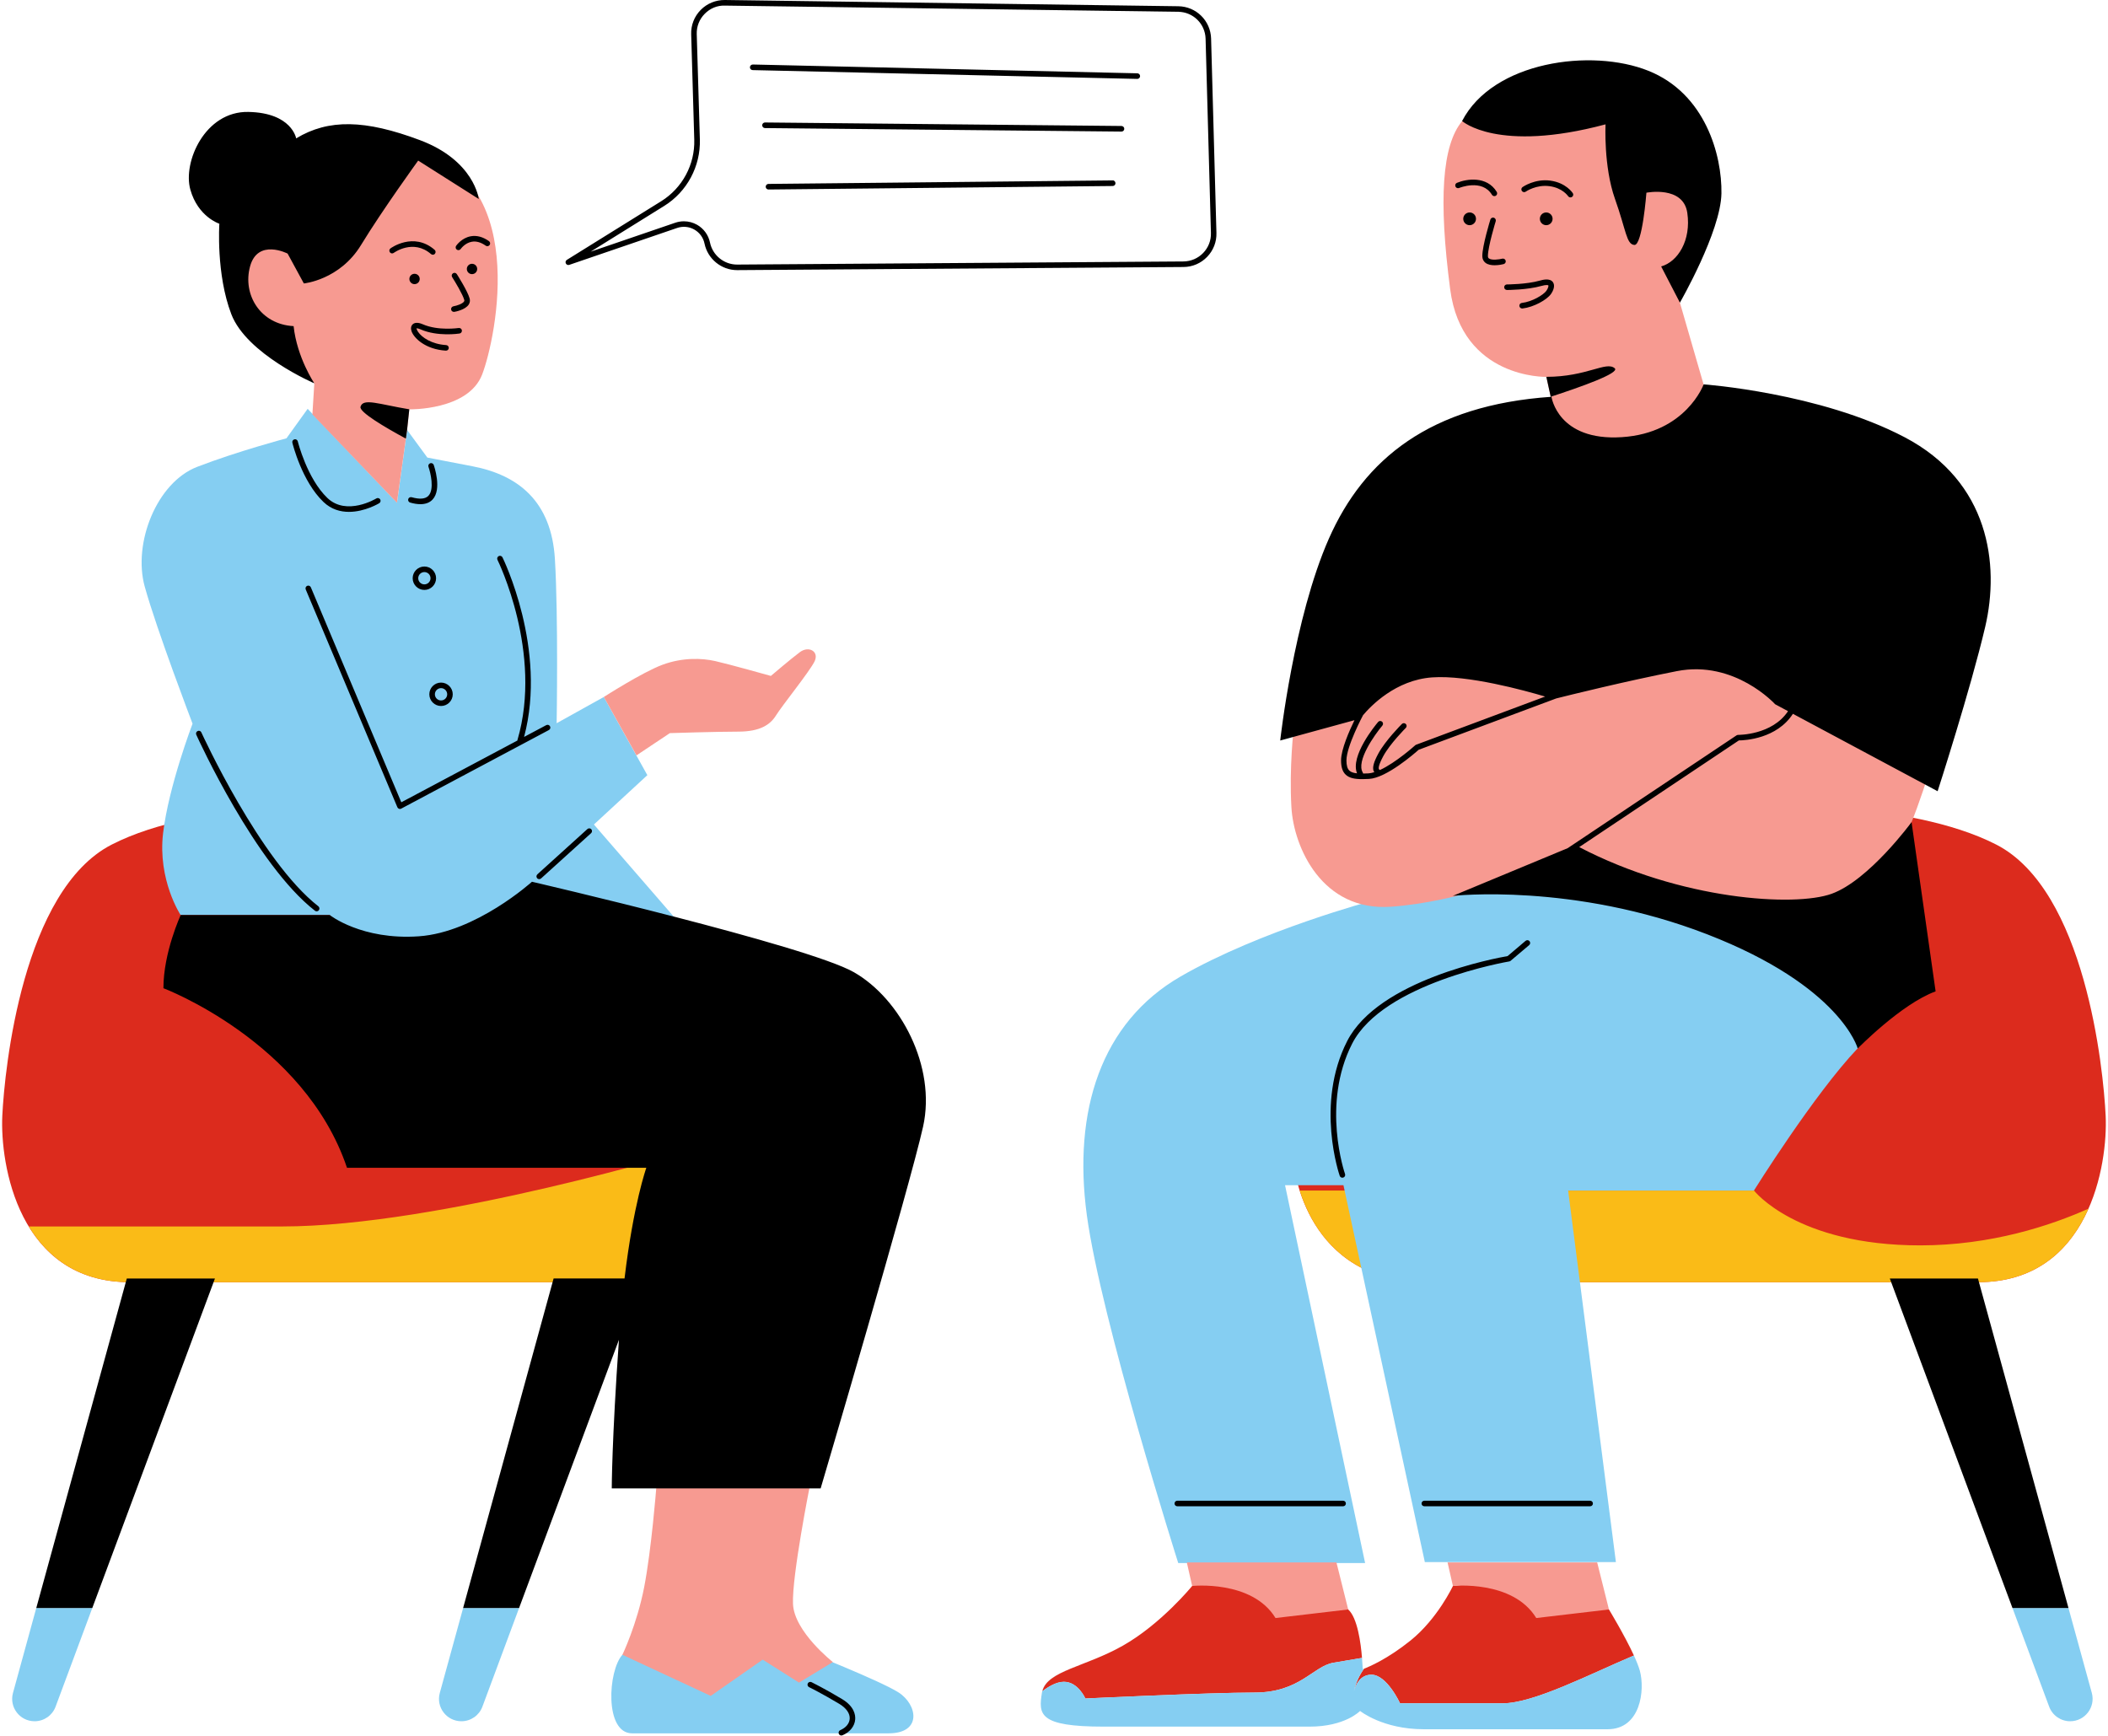
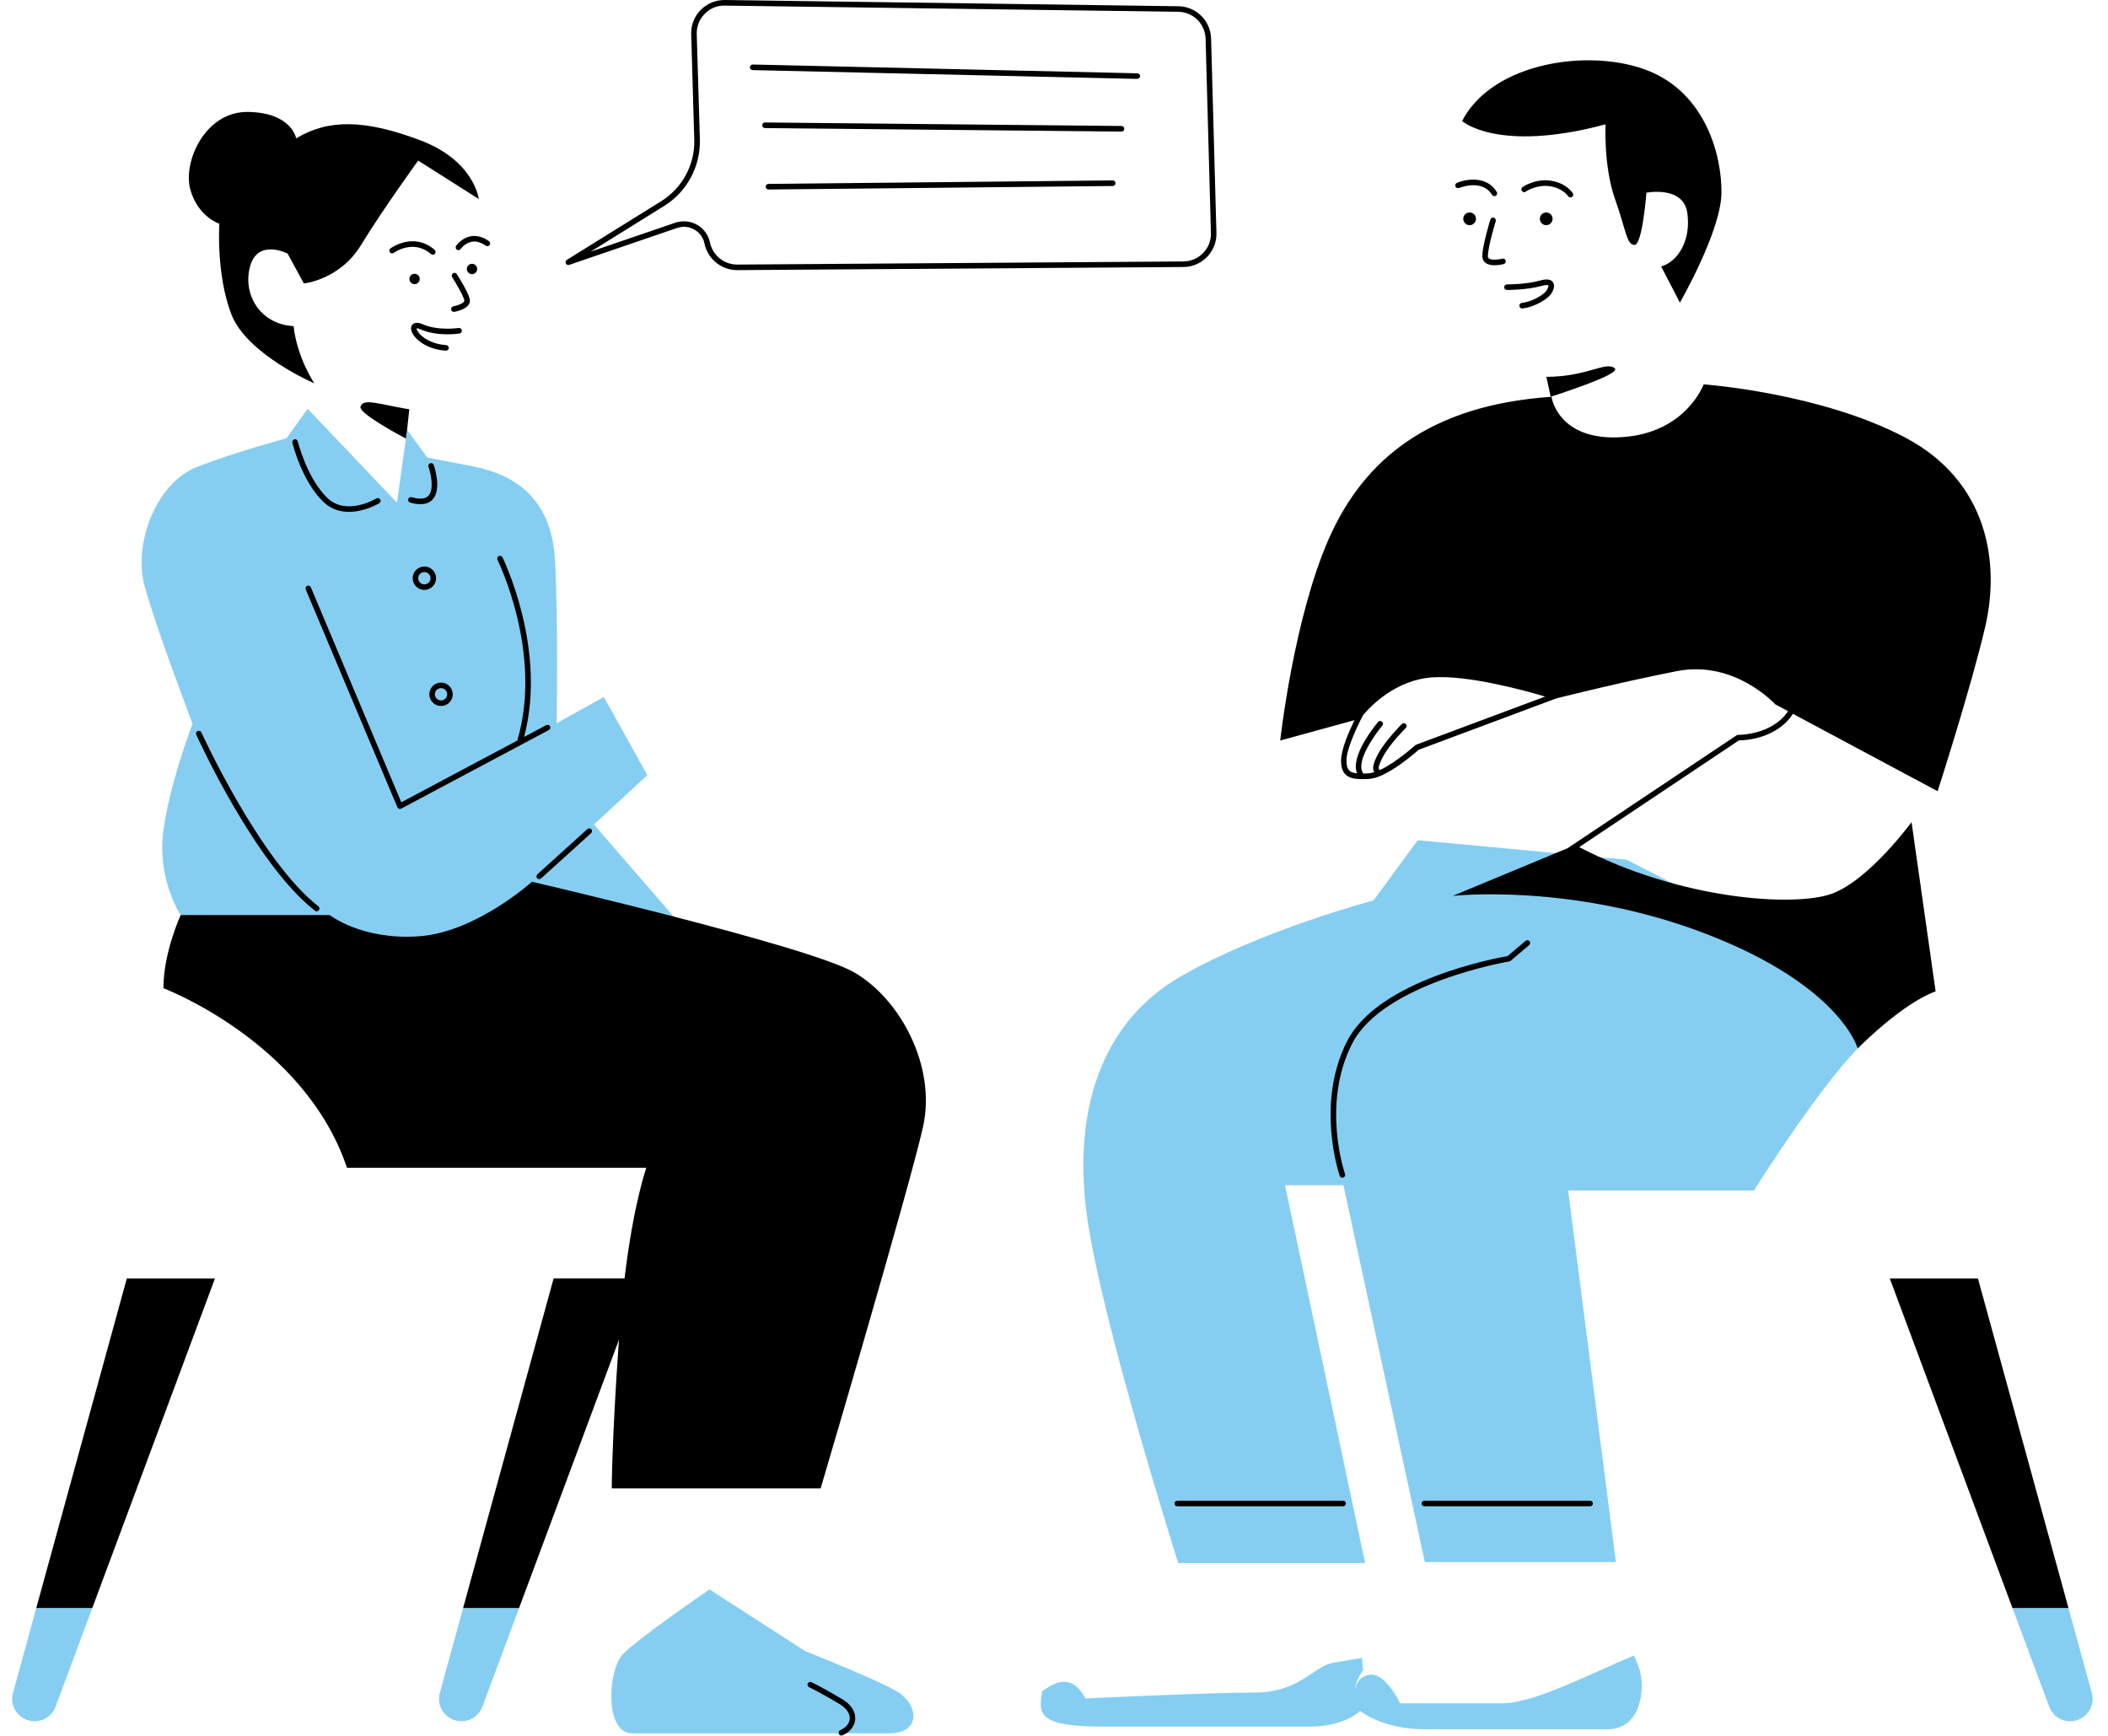
<svg xmlns="http://www.w3.org/2000/svg" fill="#000000" height="406.3" preserveAspectRatio="xMidYMid meet" version="1" viewBox="-0.5 -0.0 493.4 406.3" width="493.4" zoomAndPan="magnify">
  <g id="change1_1">
-     <path d="M462.47,300.14c-26.14,0-100.84,0-129.12,0c-28.28,0-30.95-27.21-30.95-27.21l-4.8-17.07l112.05-67.23 c0,0,36.28-1.6,57.09,9.07c20.81,10.67,25.08,52.29,25.61,63.49C492.88,272.39,488.61,300.14,462.47,300.14z M25.65,197.7 C4.84,208.37,0.58,249.99,0.04,261.19c-0.53,11.2,3.73,38.95,29.88,38.95s100.84,0,129.12,0c28.28,0,30.95-27.21,30.95-27.21 l4.8-17.07L82.74,188.63C82.74,188.63,46.46,187.03,25.65,197.7z M316.41,395.98c-0.07,0.31-0.1,0.51-0.1,0.51 C316.33,396.31,316.37,396.14,316.41,395.98z M360.48,371.75l-8.77-2.04l-12.14,1.54c0,0-3.57,7.64-9.89,12.74 c-5.41,4.36-9.77,6.18-10.91,6.62c-0.98,1.38-1.93,3.19-2.36,5.37c0.27-1.17,1.22-3.96,4.09-3.96c3.63,0,6.7,6.7,6.7,6.7 s15.62,0,23.99,0c7.34,0,20.48-6.87,30.75-11.19c-2.19-4.77-5.84-10.77-5.84-10.77L360.48,371.75z M315.06,376.75 c-0.69-0.61-1.96-1.24-3.5-1.85l-13.38-1.3l-17.26-5.33l-2.38,2.97c0,0-7.21,8.86-16.19,13.96c-8.78,4.99-17.74,5.89-18.89,10.7 c1.42-1.09,3.31-2.22,5.05-2.22c3.35,0,5.02,3.91,5.02,3.91s29.01-1.39,39.61-1.39c10.6,0,13.67-6.14,18.41-6.97 c2.35-0.41,4.83-0.83,6.74-1.14C318.02,384.6,317.22,378.66,315.06,376.75z" fill="#dc2b1d" />
-   </g>
+     </g>
  <g id="change2_1">
-     <path d="M488.33,282.93c-4.06,9.17-11.79,17.21-25.86,17.21c-26.14,0-100.84,0-129.12,0 c-19.91,0-27.12-13.48-29.64-21.46h106.33c0,0,9.91,12.84,38.92,12.84C465.59,291.51,479.49,286.88,488.33,282.93z M65.52,287.09 c-25.48,0-47.85,0-59.28,0c4.45,7.31,11.8,13.05,23.69,13.05c26.14,0,100.84,0,129.12,0c14.03,0,21.75-6.7,25.97-13.44 l-23.17-17.71C161.85,268.98,102.45,287.09,65.52,287.09z" fill="#fabb17" />
-   </g>
+     </g>
  <g id="change3_1">
    <path d="M434.28,245.43c-10.13,10.65-24.25,33.25-24.25,33.25h-43.49l11.18,86.98H333l-19.05-88.22h-13.67 l18.74,88.44h-43.74c0,0-18.07-56.97-21.39-81.4c-3.31-24.44,3.31-45.15,21.95-55.91c18.64-10.77,45.15-17.81,45.15-17.81 l10.35-14.08l48.87,4.56l50.94,26.09C431.16,227.32,444.41,234.78,434.28,245.43z M489.11,396.28l-5.46-19.87h-13.11l8.59,23.09 c0.76,2.05,2.72,3.41,4.91,3.41C487.51,402.91,490.02,399.61,489.11,396.28z M318.28,387.86c0.01,0.08,0.01,0.15,0.02,0.23 c0,0,0,0,0,0C318.3,388.02,318.29,387.94,318.28,387.86z M376.25,377.02c0.73,1.22,3.76,6.33,5.68,10.5 c-10.27,4.32-23.41,11.19-30.75,11.19c-8.37,0-23.99,0-23.99,0s-3.07-6.7-6.7-6.7c-2.87,0-3.82,2.79-4.09,3.96 c-0.03,0.17-0.07,0.33-0.1,0.51c0,0,0.03-0.2,0.1-0.51c0.42-2.17,1.37-3.99,2.36-5.37c0,0,0,0,0,0c-0.2,0.07-0.31,0.11-0.31,0.11 s-0.03-1.08-0.16-2.63c-1.91,0.31-4.39,0.73-6.73,1.14c-4.74,0.84-7.81,6.97-18.41,6.97c-10.6,0-39.61,1.39-39.61,1.39 s-1.67-3.91-5.02-3.91c-1.74,0-3.63,1.13-5.05,2.22c0.99-4.18,7.87-5.41,15.41-8.92c-7.74,3.6-14.79,4.8-15.5,9.24 c-0.82,5.1-0.82,7.96,14.48,7.96c15.3,0,39.78,0,48.15,0c8.36,0,11.83-3.67,11.83-3.67s5.3,4.28,14.89,4.28c9.59,0,35.29,0,43.05,0 c7.75,0,8.77-9.18,7.55-13.67C382.22,387.06,377.18,378.57,376.25,377.02z M123.76,206.74l33.71,8.14l-18.96-21.88l12.51-11.55 l-10.19-18.3l-11.04,6.14c0,0,0.41-24.95-0.41-38.45c-0.82-13.5-8.59-19.63-19.22-21.68c-10.63-2.05-10.63-2.05-10.63-2.05 l-4.74-6.46l-2.37,17.02L71.51,95.7l-4.96,6.9c0,0-11.42,3.02-20.9,6.68c-9.48,3.66-15.08,17.88-12.28,28.01 c2.8,10.13,11.2,32.11,11.2,32.11s-5.6,14.65-6.9,25.64c-1.29,10.99,4.11,19.16,4.11,19.16h34.88c0,0,6.69,7.56,22.21,6.91 C112.97,220.52,122.19,208.87,123.76,206.74z M209.74,396.12c-4.53-2.83-21.8-9.63-21.8-9.63l-22.37-14.44 c0,0-16.99,11.61-20.38,15.29c-3.4,3.68-4.25,18.4,2.26,18.4c6.51,0,52.09,0,60.02,0C215.4,405.75,214.27,398.96,209.74,396.12z M2.54,396.28c-0.92,3.34,1.59,6.63,5.06,6.63c2.19,0,4.15-1.36,4.91-3.41l8.59-23.09H7.99L2.54,396.28z M102.44,396.28 c-0.92,3.34,1.59,6.63,5.06,6.63c2.19,0,4.15-1.36,4.91-3.41l8.59-23.09H107.9L102.44,396.28z" fill="#85cef2" />
  </g>
  <g id="change4_1">
-     <path d="M451.31,179.84c-2.49,8.03-4.39,12.62-4.39,12.62l-18.87,29.76l-44.31-8.86l-26.03-9.14 c0,0-16.62,6.92-32.68,8.03c-16.06,1.11-22.71-13.85-23.26-23.26c-0.55-9.42,0.55-18.55,0.55-18.55l20.49-23.54l69.51-6.37 l52.34,22.99C444.67,163.5,453.81,171.8,451.31,179.84z M361.44,88.22l1.75,8l-4,11.01c0,0,19.76,2.75,21.01,2.75 c1.25,0,18.51-7.25,18.51-7.25l-0.47-12.75l-5.54-19.13c0,0,6.51-22.65,6.51-28.4c0-5.75-12.01-18.01-21.76-20.01 s-31.02,0.25-35.72,5.91c-4.71,5.66-5.55,18.36-2.8,39.37C341.68,88.72,361.44,88.22,361.44,88.22z M338.32,365.75l1.25,5.5 c0,0,14.01-1.5,19.51,7.5l17.01-2l-2.75-11.01H338.32z M277.29,365.75l1.25,5.5c0,0,14.01-1.5,19.51,7.5l17.01-2l-2.75-11.01 H277.29z M156.29,171.61c0,0,10.95-0.35,15.99-0.35s7.48-1.56,8.87-3.82c1.39-2.26,8-10.43,9.04-12.69 c1.04-2.26-1.39-3.65-3.48-2.09c-2.09,1.56-6.78,5.56-6.78,5.56s-9.91-2.78-13.04-3.48c-3.13-0.7-7.65-0.87-12.34,0.87 c-4.69,1.74-13.72,7.54-13.72,7.54l7.64,13.67L156.29,171.61z M95,34.89C66.1,29.7,58.98,44.97,56.76,55.64 c-2.22,10.67,0.74,17.2,5.19,22.53c4.45,5.34,11.12,11.56,11.12,11.56L72.62,97l19.79,20.69l2.37-17.02l0.52-4.85 c0,0,13.79,0.3,17.05-8.15C115.61,79.21,123.91,40.07,95,34.89z M185.11,375.46c-0.28-6.51,3.96-27.75,3.96-27.75l-35.96,0.57 c0,0-1.13,14.44-2.83,23.22c-1.7,8.78-5.1,15.85-5.1,15.85l20.67,9.63l12.17-8.49l8.49,5.38l7.93-4.81 C194.45,389.05,185.39,381.97,185.11,375.46z" fill="#f79a91" />
-   </g>
+     </g>
  <g id="change5_1">
    <path d="M446.92,192.45c0,0-9.96,13.61-18.71,16.77c-8.63,3.12-35.26,1.49-59.08-10.93l37.37-24.97 c1.39-0.01,8.86-0.37,12.65-6.23l33.87,18.12c0,0,7.75-23.99,11.15-38.53c3.39-14.54,0.97-33.93-18.9-44.35 s-47.01-12.36-47.01-12.36s-4.12,11.39-19.14,12.36c-15.02,0.97-16.48-9.45-16.48-9.45c-28.35,1.94-43.86,14.54-52.1,33.2 c-8.24,18.66-11.39,47.26-11.39,47.26l17.38-4.76c-1.18,2.42-3.14,6.84-3.14,9.41c0,1.58,0.34,2.64,1.08,3.34 c0.85,0.81,2.11,1.05,3.9,1.05c0.48,0,1.01-0.02,1.57-0.05c4.1-0.22,10.7-6.01,11.61-6.82l32.2-12.02 c2.97-0.75,16.25-4.04,28.22-6.39c13.57-2.67,23.02,7.75,23.02,7.75l3.02,1.62c-3.72,5.62-11.59,5.55-11.67,5.55 c-0.13,0.01-0.27,0.04-0.38,0.11l-39.53,26.41l-26.89,11.17c0,0,28.19-3.16,59.54,8.99c31.35,12.15,35.24,26.73,35.24,26.73 s10.21-10.45,18.23-13.37L446.92,192.45z M330.95,174.33c-0.08,0.03-0.15,0.07-0.21,0.13c-0.06,0.05-4.49,4.05-8.24,5.78 c0,0,0,0-0.01,0c-0.2-0.1-0.23-0.17-0.26-0.24c-0.08-0.25-0.05-0.98,1.04-3c1.56-2.89,5.24-6.58,5.27-6.61 c0.26-0.26,0.26-0.67,0-0.92c-0.26-0.26-0.67-0.26-0.92,0c-0.16,0.16-3.84,3.86-5.5,6.91c-1.06,1.96-1.4,3.16-1.14,4.01 c0.04,0.14,0.13,0.24,0.2,0.36c-0.48,0.15-0.94,0.25-1.35,0.28c-0.45,0.02-0.87,0.04-1.27,0.04c-0.01-0.07-0.04-0.15-0.08-0.22 c-1.64-2.65,2.75-8.84,4.58-11.01c0.23-0.28,0.2-0.69-0.08-0.92c-0.28-0.23-0.69-0.2-0.92,0.08c-0.7,0.83-6.58,7.97-4.93,12.02 c-0.81-0.08-1.42-0.27-1.8-0.64c-0.46-0.44-0.68-1.2-0.68-2.39c0-3.27,3.81-10.44,3.85-10.51c0.01-0.02,0.01-0.03,0.02-0.05 c1.81-2.16,7.64-8.27,16.22-8.87c8.35-0.58,21.51,3.03,26.42,4.49L330.95,174.33z M341.72,28.33c7.21-13.96,30.27-17.1,43.6-11.76 c13.33,5.33,17.25,19.76,17.1,28.7s-9.72,25.57-9.72,25.57l-4.39-8.47c3.92-1.1,7.06-6.12,6.12-12.55 c-0.94-6.43-9.57-4.71-9.57-4.71s-0.94,12.39-2.82,12.23c-1.88-0.16-1.88-3.29-4.55-10.82c-2.67-7.53-2.2-17.41-2.2-17.41 C350.04,35.86,341.72,28.33,341.72,28.33z M361.41,49.73c0.82,0,1.49,0.67,1.49,1.49c0,0.82-0.67,1.49-1.49,1.49 c-0.82,0-1.49-0.67-1.49-1.49C359.92,50.39,360.59,49.73,361.41,49.73z M344.97,51.22c0,0.82-0.67,1.49-1.49,1.49 c-0.82,0-1.49-0.67-1.49-1.49c0-0.82,0.67-1.49,1.49-1.49C344.3,49.73,344.97,50.39,344.97,51.22z M349.59,51.79 c-0.02,0.06-1.83,5.97-1.83,8.16c0,0.32,0.12,0.46,0.23,0.54c0.64,0.49,2.39,0.25,3.13,0.06c0.35-0.09,0.71,0.12,0.8,0.47 c0.09,0.35-0.12,0.7-0.47,0.8c-0.17,0.04-1.1,0.27-2.12,0.27c-0.77,0-1.57-0.13-2.14-0.57c-0.48-0.37-0.74-0.92-0.74-1.58 c0-2.39,1.81-8.3,1.89-8.55c0.1-0.34,0.47-0.54,0.82-0.43C349.5,51.08,349.7,51.45,349.59,51.79z M361.43,68.09 c0.45-0.63,0.55-1.19,0.48-1.29c-0.04-0.05-0.45-0.2-1.62,0.13c-3.3,0.94-7.88,0.95-8.07,0.95c-0.36,0-0.65-0.29-0.65-0.65 c0-0.36,0.29-0.65,0.65-0.65c0.05,0,4.59-0.01,7.71-0.9c0.58-0.16,2.32-0.66,3.05,0.37c0.56,0.79,0.12,1.97-0.48,2.8 c-0.95,1.33-3.99,3.05-6.64,3.36c-0.03,0-0.05,0-0.08,0c-0.33,0-0.61-0.24-0.65-0.58c-0.04-0.36,0.21-0.68,0.57-0.72 C358.14,70.63,360.76,69.02,361.43,68.09z M362.19,43.58c-3.1-0.43-5.55,1.26-5.57,1.28c-0.29,0.21-0.7,0.14-0.91-0.16 c-0.21-0.29-0.14-0.7,0.16-0.91c0.12-0.08,2.89-2,6.5-1.51c3.66,0.5,5.19,2.83,5.26,2.93c0.2,0.3,0.11,0.71-0.2,0.9 c-0.11,0.07-0.23,0.1-0.35,0.1c-0.21,0-0.42-0.11-0.55-0.3C366.47,45.84,365.22,43.99,362.19,43.58z M340.16,43.65 c-0.14-0.33,0.02-0.71,0.35-0.85c2.22-0.93,7.01-1.69,9.32,2.12c0.19,0.31,0.09,0.71-0.22,0.9c-0.11,0.06-0.22,0.09-0.34,0.09 c-0.22,0-0.43-0.11-0.56-0.31c-2.31-3.81-7.65-1.62-7.7-1.59C340.68,44.14,340.3,43.98,340.16,43.65z M215.56,263.71 c-3.11,14.01-23.98,84.7-23.98,84.7h-48.89c0,0,0-11.04,1.68-34.79l-23.37,62.78H107.9l21.18-77.14h16.6 c2.09-17.5,5.1-25.9,5.1-25.9H80.72c-9.97-29.58-42.97-42.04-42.97-42.04c0-8.41,4.05-17.13,4.05-17.13h34.88 c0,0,7.47,5.92,20.86,4.98c13.39-0.93,26.47-12.77,26.47-12.77s64.46,14.95,75.36,21.18C210.27,233.81,218.67,249.69,215.56,263.71 z M362.46,92.87l-1.02-4.66c9.51,0,14.01-3.75,16.01-2C378.7,87.32,369.48,90.59,362.46,92.87z M352.77,225.05 c-0.29,0.05-29.52,5.04-36.78,19.24c-7.28,14.24-1.73,30.36-1.67,30.52c0.12,0.34-0.06,0.71-0.4,0.83 c-0.07,0.03-0.15,0.04-0.22,0.04c-0.27,0-0.52-0.17-0.62-0.43c-0.06-0.17-5.8-16.81,1.74-31.55c7.34-14.35,34.82-19.43,37.55-19.9 l4.21-3.57c0.28-0.23,0.69-0.2,0.92,0.08c0.23,0.28,0.2,0.69-0.08,0.92l-4.35,3.68C353,224.98,352.89,225.03,352.77,225.05z M483.65,376.41h-13.11l-28.71-77.14h20.63L483.65,376.41z M29.18,299.27h20.63L21.1,376.41H7.99L29.18,299.27z M44.05,44.38 c-1.8-6.39,3.4-18.38,13.58-18.18c10.19,0.2,11.19,6.19,11.19,6.19C76.4,27.8,84.99,28,97.78,32.8 c12.78,4.79,13.78,13.78,13.78,13.78l-14.18-8.99c0,0-8.39,11.58-13.38,19.77c-4.99,8.19-13.38,8.99-13.38,8.99l-3.8-6.99 c0,0-6.99-3.6-8.79,3c-1.8,6.59,2.4,13.58,10.19,13.98c0.8,7.39,4.85,13.39,4.85,13.39s-15.84-6.8-19.43-16.19 c-3.6-9.39-2.8-21.17-2.8-21.17S45.84,50.77,44.05,44.38z M95.32,65.3c0-0.67,0.54-1.21,1.21-1.21c0.67,0,1.21,0.54,1.21,1.21 c0,0.67-0.54,1.21-1.21,1.21C95.87,66.52,95.32,65.97,95.32,65.3z M109.98,64.17c-0.67,0-1.21-0.54-1.21-1.21 c0-0.67,0.54-1.21,1.21-1.21c0.67,0,1.21,0.54,1.21,1.21C111.19,63.63,110.65,64.17,109.98,64.17z M108.12,70.57 c0.07-0.12,0.09-0.22,0.05-0.35c-0.36-1.31-2.17-4.31-2.84-5.35c-0.19-0.3-0.11-0.71,0.2-0.9c0.3-0.2,0.71-0.11,0.9,0.2 c0.1,0.16,2.52,3.95,3,5.71c0.13,0.49,0.06,0.97-0.21,1.4c-0.79,1.24-3.12,1.68-3.38,1.72C105.8,73,105.76,73,105.73,73 c-0.31,0-0.59-0.22-0.64-0.54c-0.06-0.36,0.18-0.69,0.53-0.76C106.45,71.56,107.77,71.11,108.12,70.57z M106.86,76.78 c0.36-0.05,0.69,0.19,0.75,0.54c0.05,0.36-0.19,0.69-0.54,0.75c-0.21,0.03-5.15,0.78-9.13-0.97c-0.72-0.32-0.97-0.23-0.97-0.22 c0,0,0,0,0,0c0.03,0,0.05,0.31,0.41,0.84c0.88,1.27,3.13,2.84,6.55,3.06c0.36,0.02,0.63,0.33,0.61,0.69 c-0.02,0.35-0.31,0.61-0.65,0.61c-0.01,0-0.03,0-0.04,0c-4.77-0.3-7.44-2.92-8.01-4.5c-0.24-0.68-0.15-1.29,0.26-1.67 c0.35-0.32,1.04-0.58,2.37,0C102.07,77.49,106.81,76.78,106.86,76.78z M101.23,58.48c0.27,0.24,0.3,0.65,0.07,0.92 c-0.13,0.15-0.31,0.23-0.49,0.23c-0.15,0-0.3-0.05-0.43-0.16c-4.17-3.61-8.67-0.31-8.71-0.28c-0.29,0.22-0.7,0.16-0.91-0.13 c-0.22-0.29-0.16-0.7,0.13-0.91C90.94,58.1,96.28,54.19,101.23,58.48z M113.94,56.44c0.3,0.21,0.37,0.61,0.16,0.91 c-0.21,0.3-0.62,0.37-0.91,0.16c-1.13-0.8-2.23-1.11-3.27-0.92c-1.6,0.28-2.57,1.67-2.58,1.68c-0.13,0.18-0.33,0.28-0.54,0.28 c-0.13,0-0.26-0.04-0.37-0.11c-0.3-0.2-0.37-0.61-0.17-0.9c0.05-0.07,1.27-1.84,3.41-2.23C111.07,55.05,112.51,55.43,113.94,56.44z M98.83,138.09c1.51,0,2.74-1.23,2.74-2.74c0-1.51-1.23-2.74-2.74-2.74c-1.51,0-2.74,1.23-2.74,2.74 C96.09,136.86,97.32,138.09,98.83,138.09z M98.83,133.91c0.79,0,1.44,0.64,1.44,1.44c0,0.79-0.64,1.44-1.44,1.44 c-0.79,0-1.44-0.64-1.44-1.44C97.39,134.56,98.04,133.91,98.83,133.91z M102.73,165.26c1.51,0,2.74-1.23,2.74-2.74 c0-1.51-1.23-2.74-2.74-2.74c-1.51,0-2.74,1.23-2.74,2.74C99.99,164.03,101.22,165.26,102.73,165.26z M102.73,161.08 c0.79,0,1.44,0.64,1.44,1.44c0,0.79-0.64,1.44-1.44,1.44c-0.79,0-1.44-0.64-1.44-1.44C101.29,161.72,101.94,161.08,102.73,161.08z M46.63,171.44c0.14,0.3,13.74,30.07,27.39,40.71c0.28,0.22,0.33,0.63,0.11,0.92c-0.13,0.16-0.32,0.25-0.52,0.25 c-0.14,0-0.28-0.04-0.4-0.14c-13.9-10.84-27.21-39.96-27.77-41.2c-0.15-0.33,0-0.72,0.33-0.86 C46.1,170.96,46.48,171.11,46.63,171.44z M115.94,131.05c-0.16-0.32-0.03-0.71,0.29-0.88c0.33-0.16,0.71-0.03,0.88,0.29 c0.11,0.22,10.53,21.46,5.06,42.04l5.19-2.76c0.32-0.17,0.71-0.05,0.88,0.27c0.17,0.32,0.05,0.71-0.27,0.88l-34.55,18.39 c-0.1,0.05-0.2,0.08-0.31,0.08c-0.07,0-0.15-0.01-0.22-0.04c-0.17-0.06-0.31-0.19-0.38-0.36l-21.45-50.98 c-0.14-0.33,0.02-0.72,0.35-0.85c0.33-0.14,0.71,0.02,0.85,0.35l21.17,50.32l27.18-14.46c0-0.04,0-0.09,0.01-0.13 C126.61,152.8,116.05,131.26,115.94,131.05z M137.9,194.11c0.24,0.27,0.22,0.68-0.05,0.92l-11.7,10.59 c-0.12,0.11-0.28,0.17-0.44,0.17c-0.18,0-0.36-0.07-0.48-0.21c-0.24-0.27-0.22-0.68,0.05-0.92l11.7-10.59 C137.24,193.83,137.66,193.85,137.9,194.11z M87.58,116.68c0.31-0.19,0.71-0.09,0.9,0.21c0.19,0.31,0.09,0.71-0.21,0.9 c-0.05,0.03-3.35,2.03-7.09,2.03c-2.01,0-4.14-0.57-5.97-2.32c-5.03-4.81-7.19-13.51-7.28-13.87c-0.09-0.35,0.13-0.7,0.48-0.79 c0.35-0.09,0.7,0.13,0.79,0.48c0.02,0.09,2.17,8.69,6.92,13.24C80.63,120.88,87.51,116.72,87.58,116.68z M95.85,116.39 c1.9,0.54,3.22,0.42,3.94-0.35c1.42-1.52,0.48-5.4,0-6.77c-0.12-0.34,0.06-0.71,0.4-0.83c0.34-0.12,0.71,0.06,0.83,0.4 c0.08,0.23,1.98,5.69-0.27,8.09c-0.68,0.73-1.64,1.09-2.85,1.09c-0.71,0-1.51-0.12-2.4-0.38c-0.35-0.1-0.55-0.46-0.45-0.81 C95.14,116.5,95.5,116.3,95.85,116.39z M372.34,351.94c0,0.36-0.29,0.65-0.65,0.65h-38.81c-0.36,0-0.65-0.29-0.65-0.65 c0-0.36,0.29-0.65,0.65-0.65h38.81C372.05,351.29,372.34,351.58,372.34,351.94z M314.52,351.94c0,0.36-0.29,0.65-0.65,0.65h-38.81 c-0.36,0-0.65-0.29-0.65-0.65c0-0.36,0.29-0.65,0.65-0.65h38.81C314.23,351.29,314.52,351.58,314.52,351.94z M132.74,62l25.25-8.64 c1.34-0.46,2.81-0.32,4.03,0.38c1.23,0.7,2.1,1.89,2.38,3.28c0.75,3.6,3.95,6.21,7.62,6.21c0.02,0,0.04,0,0.05,0l104.43-0.73 c2.11-0.01,4.08-0.86,5.54-2.37c1.47-1.52,2.24-3.51,2.18-5.62l-1.25-45.48c-0.12-4.19-3.49-7.51-7.67-7.57L169.16,0 c-2.12-0.02-4.15,0.8-5.65,2.32c-1.5,1.53-2.3,3.55-2.23,5.69L162,32.7c0.17,5.81-2.79,11.32-7.72,14.39l-22.1,13.74 c-0.28,0.18-0.39,0.53-0.24,0.83C132.08,61.96,132.42,62.11,132.74,62z M154.97,48.2c5.33-3.31,8.52-9.27,8.34-15.54l-0.73-24.69 c-0.05-1.78,0.61-3.46,1.86-4.73c1.25-1.27,2.91-1.99,4.7-1.93l106.15,1.45c3.48,0.05,6.29,2.81,6.39,6.3l1.25,45.48 c0.05,1.76-0.6,3.42-1.82,4.68c-1.22,1.26-2.86,1.96-4.61,1.98l-104.43,0.73c-0.02,0-0.03,0-0.05,0c-3.06,0-5.72-2.17-6.34-5.16 c-0.36-1.75-1.46-3.26-3.01-4.15c-0.95-0.54-2.02-0.82-3.09-0.82c-0.68,0-1.36,0.11-2.01,0.33l-19.82,6.78L154.97,48.2z M175.03,15.74c0.01-0.36,0.31-0.63,0.67-0.64l90.01,2.06c0.36,0.01,0.65,0.31,0.64,0.67c-0.01,0.36-0.3,0.64-0.65,0.64 c-0.01,0-0.01,0-0.02,0l-90.01-2.06C175.31,16.4,175.02,16.11,175.03,15.74z M262.65,30.15c0,0.36-0.29,0.65-0.65,0.65 c0,0,0,0-0.01,0l-83.44-0.82c-0.36,0-0.65-0.3-0.65-0.66c0-0.36,0.3-0.65,0.65-0.65c0,0,0,0,0.01,0L262,29.49 C262.36,29.5,262.65,29.79,262.65,30.15z M260.59,42.88c0,0.36-0.29,0.66-0.65,0.66l-80.56,0.82c0,0,0,0-0.01,0 c-0.36,0-0.65-0.29-0.65-0.65c0-0.36,0.29-0.66,0.65-0.66l80.56-0.82C260.26,42.18,260.59,42.52,260.59,42.88z M95.3,95.81 l-0.52,4.85l-0.28,2.01c-5.1-2.76-10.96-6.24-10.62-7.45C84.49,93.11,88.12,94.62,95.3,95.81z M199.67,402.45 c-0.11,1.61-1.23,3.01-2.99,3.75c-0.08,0.03-0.17,0.05-0.25,0.05c-0.25,0-0.5-0.15-0.6-0.4c-0.14-0.33,0.02-0.72,0.35-0.86 c1.3-0.55,2.12-1.53,2.2-2.64c0.09-1.26-0.78-2.51-2.44-3.51c-3.98-2.39-7.04-3.9-7.07-3.91c-0.32-0.16-0.46-0.55-0.3-0.87 c0.16-0.32,0.55-0.45,0.87-0.3c0.03,0.02,3.14,1.54,7.17,3.97C199.44,399.44,199.74,401.42,199.67,402.45z" fill="#000000" />
  </g>
</svg>